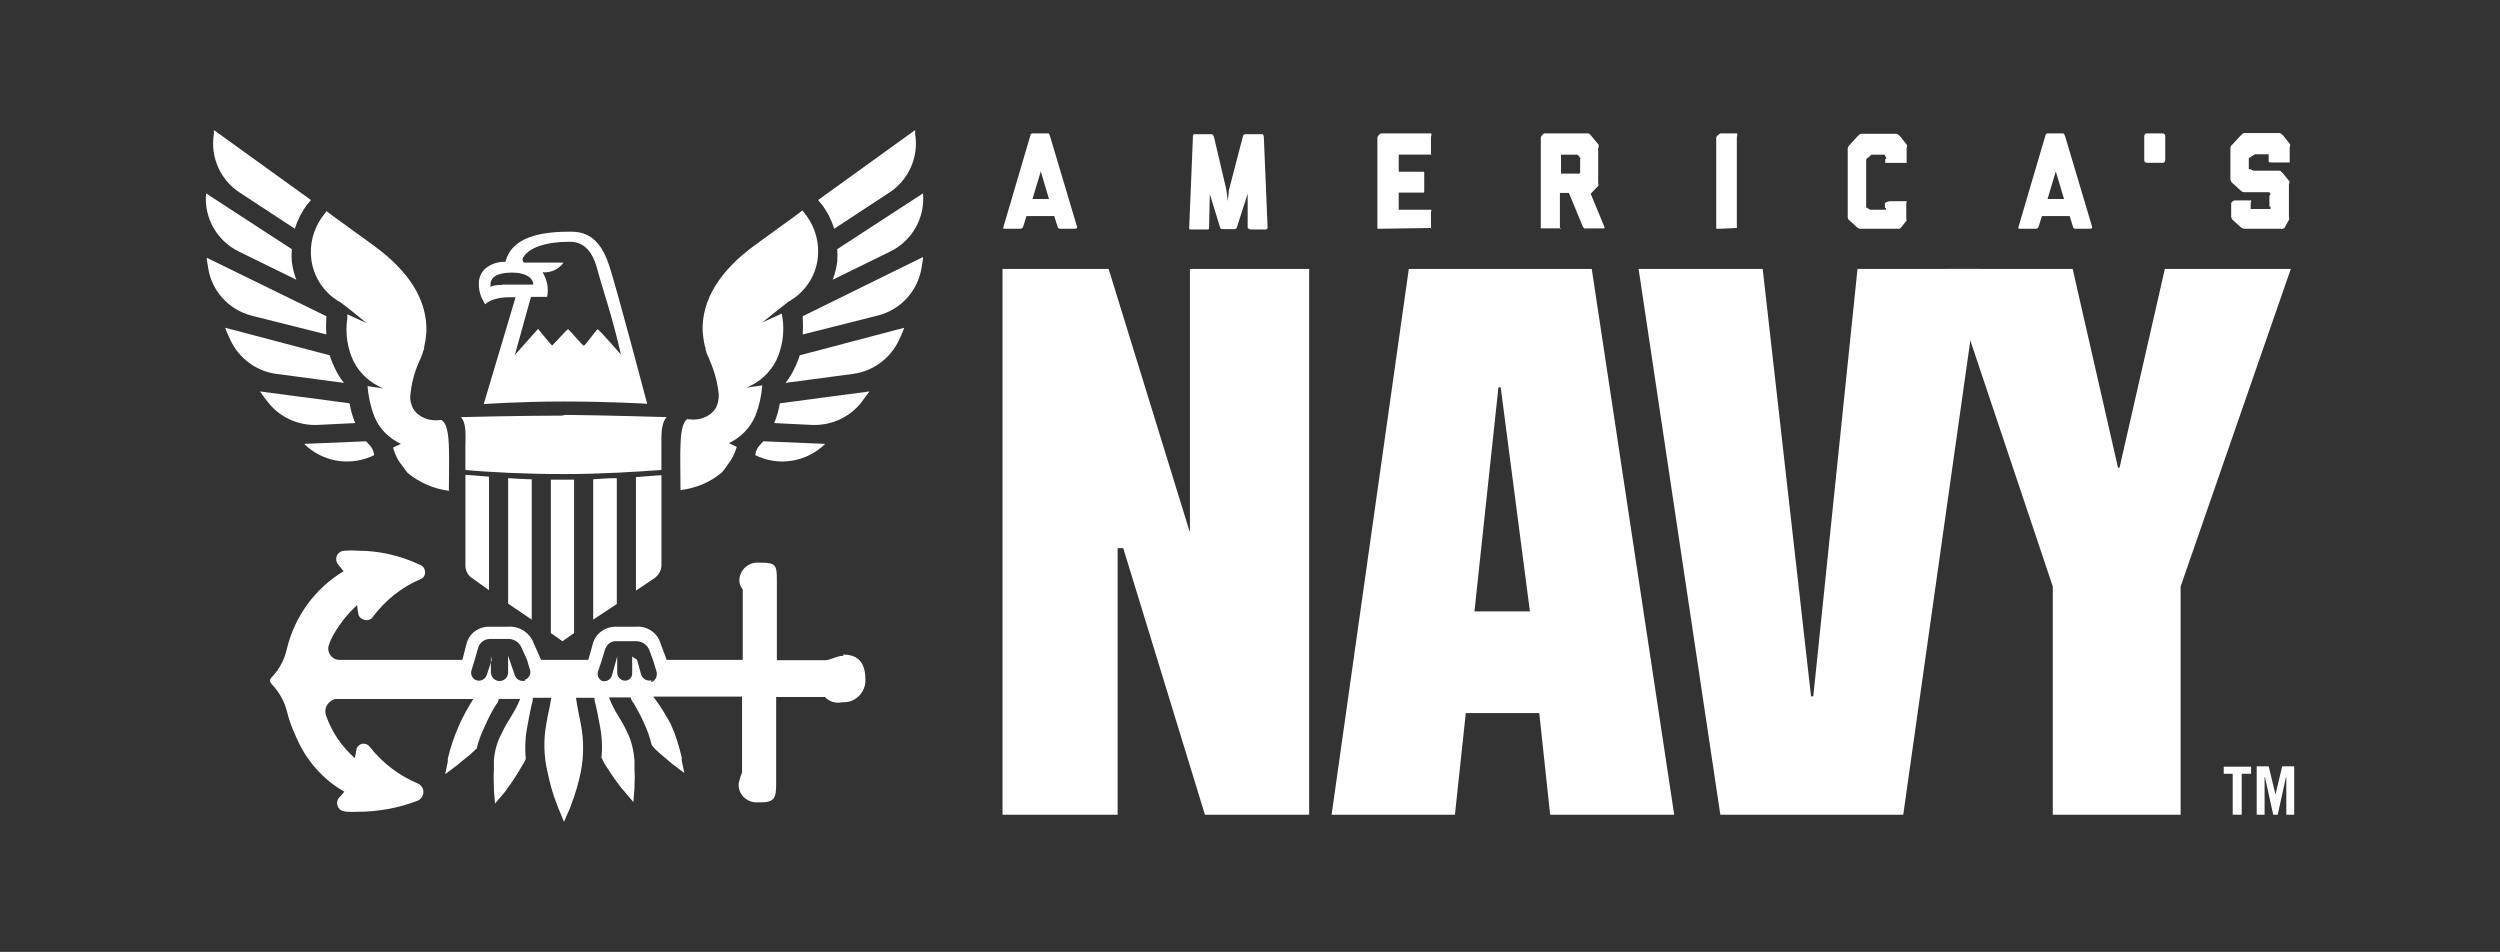
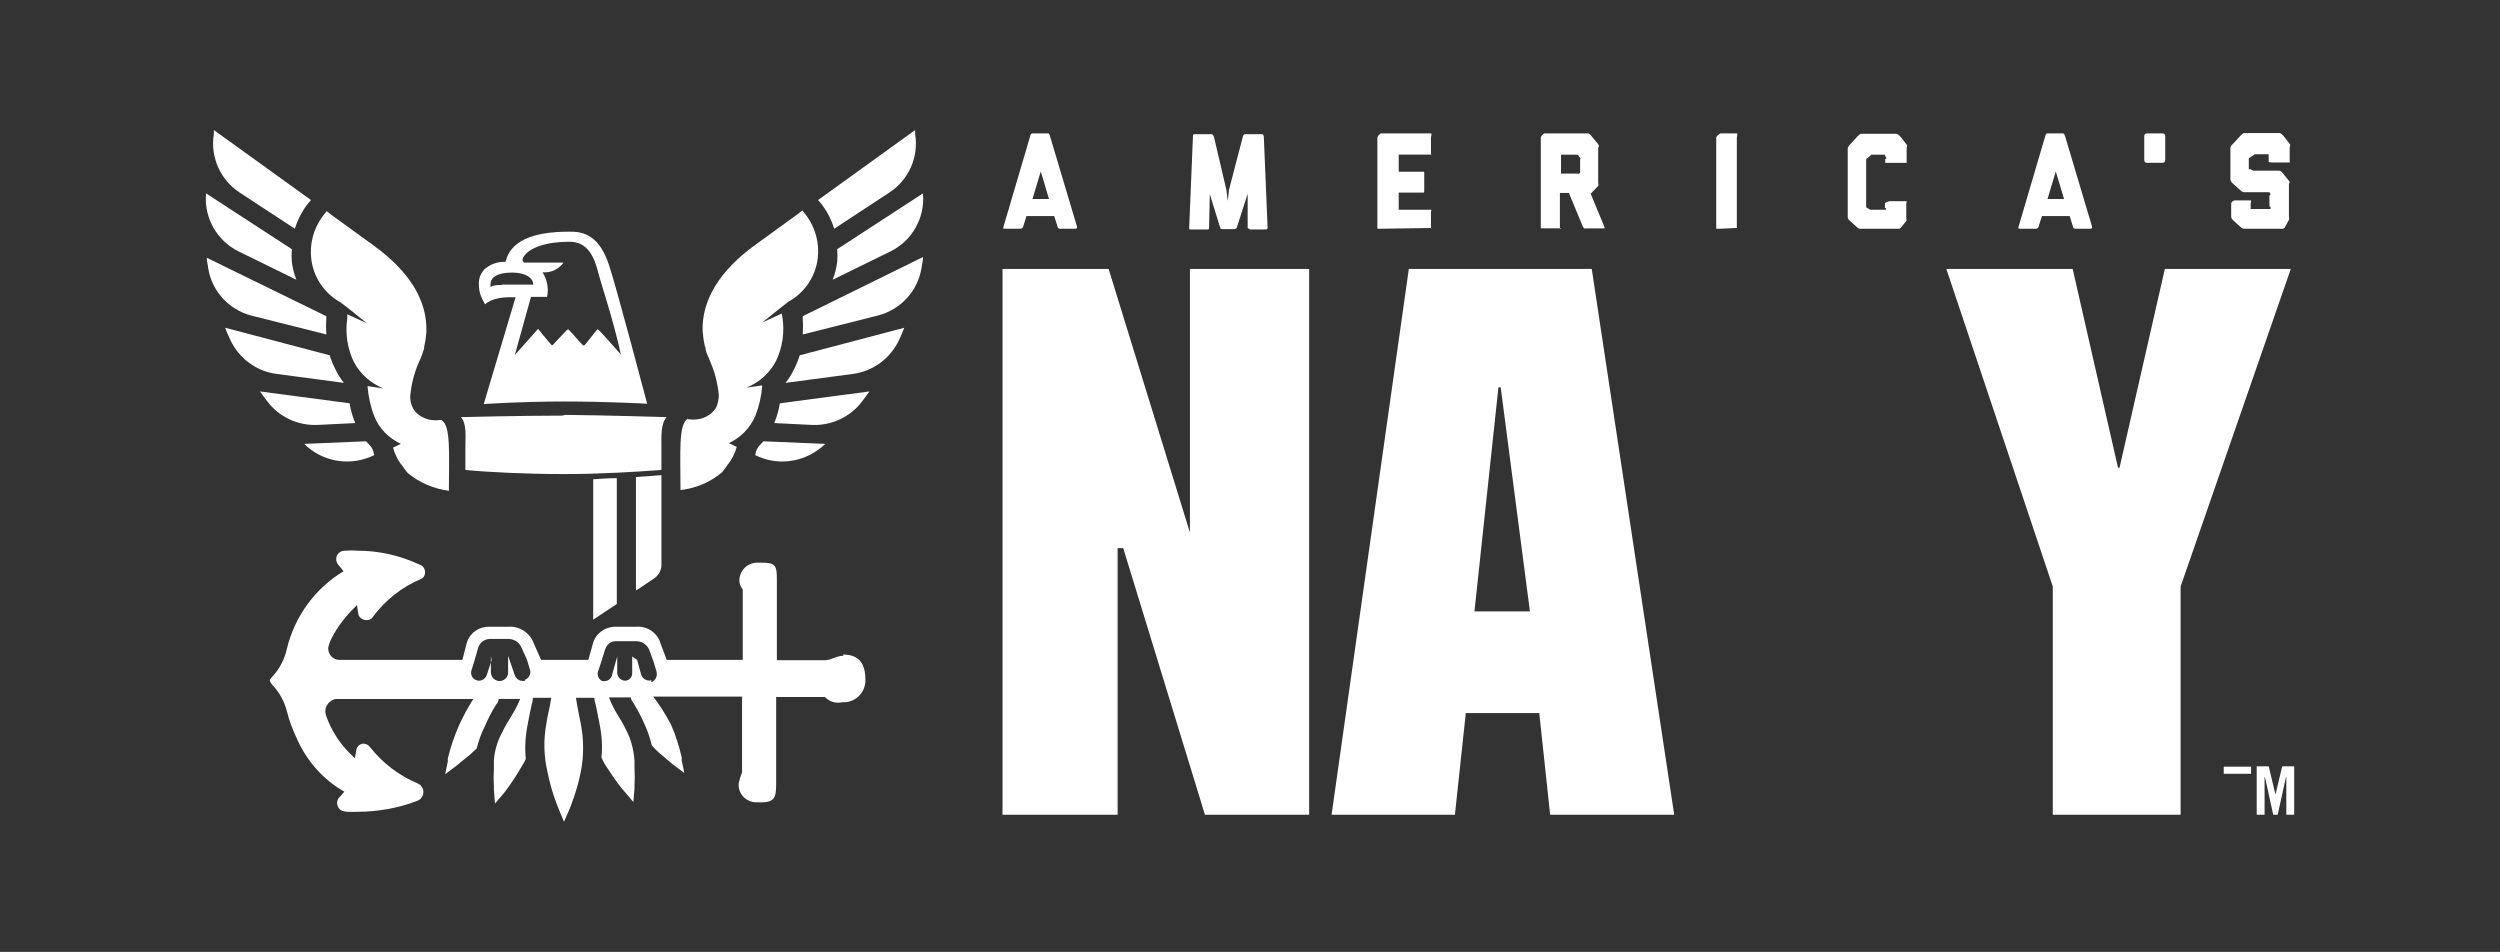
<svg xmlns="http://www.w3.org/2000/svg" width="436" height="166" viewBox="0 0 436 166" fill="none">
  <rect x="0" y="0" width="436" height="166" fill="#333333" stroke="none" />
  <path d="M228.315 142.086H210.14L195.892 95.598H194.912V142.086H174.84V46.9H193.343L207.463 92.675H207.525V46.9H228.315V142.086Z" fill="white" />
  <path d="M266.818 106.633H257.143L261.327 67.545H261.721L266.818 106.633ZM277.6 46.9H245.699L232.23 142.086H253.738L255.635 124.36H268.448L270.345 142.086H291.981L277.6 46.9Z" fill="white" />
-   <path d="M316.238 121.437H315.844L307.415 46.9H285.773L300.027 142.086H331.927L345.391 46.9H323.95L316.238 121.437Z" fill="white" />
  <path d="M380.299 102.285V142.086H358.006V102.285L339.441 46.9H361.472L369.383 81.574H369.645L377.551 46.9H399.515L380.299 102.285Z" fill="white" />
  <path d="M374.413 23.268H377.161C377.423 23.268 377.618 23.461 377.618 23.721V27.942C377.618 28.202 377.423 28.396 377.161 28.396H374.413C374.152 28.396 373.957 28.202 373.957 27.942V23.721C373.957 23.461 374.152 23.268 374.413 23.268Z" fill="white" />
  <path d="M184.842 39.889C184.647 39.889 184.514 39.762 184.447 39.563L183.858 37.679H179.018L178.428 39.563C178.362 39.757 178.167 39.889 177.972 39.889H175.29C175.029 39.889 174.896 39.889 174.962 39.696L179.669 23.721C179.669 23.527 179.864 23.268 179.997 23.268H182.807C183.002 23.268 183.068 23.593 183.135 23.787L187.841 39.563C187.841 39.757 187.841 39.889 187.447 39.889H184.842ZM181.51 29.893L180.069 34.7H182.945L181.51 29.893Z" fill="white" />
  <path d="M217.922 39.888C217.727 39.888 217.593 39.888 217.593 39.695V33.788L215.696 39.695C215.63 39.888 215.435 39.955 215.24 39.955H213.276C213.082 39.955 212.882 39.955 212.82 39.761L210.99 33.854L210.857 39.761C210.857 39.955 210.857 40.021 210.528 40.021H207.719C207.524 40.021 207.391 40.021 207.391 39.827L208.047 23.853C208.047 23.659 208.047 23.399 208.308 23.399H211.318C211.513 23.399 211.646 23.725 211.713 23.853L213.871 33.075L214.133 35.086L214.328 33.136L216.748 23.853C216.748 23.659 216.942 23.399 217.142 23.399H220.152C220.347 23.399 220.413 23.791 220.413 23.919L221.07 39.695C221.07 39.888 220.936 40.021 220.741 40.021H217.932V39.888H217.922Z" fill="white" />
  <path d="M240.866 39.889C240.671 39.889 240.215 39.889 240.215 39.889V23.98C240.215 23.787 240.671 23.268 240.866 23.268H249.561C249.756 23.268 249.561 23.787 249.561 23.98V26.771C249.561 26.965 249.756 26.965 249.561 26.965H243.937V29.954H248.254C248.449 29.954 248.387 30.28 248.387 30.473V33.264C248.387 33.457 248.387 33.59 248.254 33.59H243.937V36.579H249.561C249.756 36.579 249.561 36.773 249.561 36.971V39.762C249.756 39.762 249.561 39.955 249.561 39.762L240.866 39.889Z" fill="white" />
  <path d="M276.493 39.889C276.298 39.889 276.098 39.629 276.036 39.497L273.616 33.651H272.047V39.823C272.047 40.016 272.376 39.823 272.181 39.823H269.371C269.176 39.823 268.715 39.823 268.715 39.823V23.98C268.715 23.787 269.171 23.268 269.371 23.268H276.954C277.149 23.268 277.41 23.527 277.544 23.721L278.723 25.152C278.984 25.412 278.723 25.737 278.723 25.865V31.838C278.723 32.164 278.856 32.291 278.723 32.424L277.415 33.788L279.835 39.634C279.835 39.828 279.835 39.828 279.641 39.828H276.503V39.889H276.493ZM275.575 30.152C275.575 30.152 275.575 30.152 275.575 29.959V27.815C275.575 27.815 275.708 27.622 275.575 27.555L275.313 27.163C275.313 27.163 275.18 26.97 275.052 26.97H272.242V30.28H275.185C275.185 30.28 275.185 30.407 275.318 30.28L275.575 30.152Z" fill="white" />
  <path d="M300.093 39.889C299.898 39.889 299.309 39.889 299.309 39.889V23.98C299.309 23.787 299.898 23.268 300.093 23.268H302.903C303.097 23.268 302.903 23.787 302.903 23.98V39.757L300.093 39.889Z" fill="white" />
  <path d="M331.471 39.761C331.276 39.954 331.015 39.888 330.815 39.888H324.667C324.472 39.954 324.211 39.888 324.011 39.761L322.57 38.462C322.309 38.269 322.242 38.07 322.242 37.877V25.864C322.309 25.604 322.437 25.411 322.57 25.278L323.944 23.786C324.206 23.526 324.401 23.333 324.601 23.333H330.748C330.943 23.333 331.143 23.593 331.404 23.786L332.517 25.217C332.712 25.411 332.517 25.67 332.517 25.93V28.4C332.712 28.4 332.517 28.532 332.517 28.4H329.707C329.512 28.4 328.789 28.4 328.789 28.4V27.748C328.789 27.748 329.051 27.621 328.984 27.555L328.723 27.101V26.969H326.436C326.436 26.969 326.303 26.969 326.241 27.101L325.718 27.555C325.718 27.555 325.457 27.682 325.457 27.814V36.191C325.457 36.191 325.652 36.191 325.718 36.319L326.175 36.578H328.923V36.319C328.923 36.319 328.728 36.319 328.728 36.191V35.478C328.728 35.285 329.446 35.086 329.646 35.086H332.455C332.65 35.086 332.455 35.28 332.455 35.478V38.142C332.455 38.274 332.589 38.274 332.455 38.534L331.471 39.761Z" fill="white" />
  <path d="M361.93 39.889C361.735 39.889 361.54 39.762 361.54 39.563L360.95 37.679H356.11L355.521 39.563C355.454 39.757 355.259 39.889 355.065 39.889H352.383C352.055 39.889 351.988 39.889 351.988 39.696L356.695 23.721C356.695 23.527 356.89 23.268 357.023 23.268H359.833C359.966 23.268 360.094 23.593 360.161 23.787L364.867 39.563C364.867 39.757 364.867 39.889 364.478 39.889H361.93ZM358.53 29.893L357.09 34.7H359.966L358.53 29.893Z" fill="white" />
  <path d="M398.408 39.761C398.213 39.889 398.013 39.955 397.752 39.889H391.604C391.343 39.889 391.148 39.889 390.948 39.761L389.507 38.463C389.313 38.33 389.179 38.071 389.118 37.877V35.474C389.118 35.28 389.507 34.954 389.707 34.954H392.517C392.712 34.954 392.517 35.28 392.517 35.474V36.446H395.85C395.85 36.446 395.85 36.446 395.983 36.446V36.054C395.983 36.054 395.788 36.054 395.788 35.927V34.109C395.788 34.109 396.049 33.915 395.983 33.849L395.788 33.523H391.471C391.21 33.523 391.015 33.457 390.815 33.263L389.374 31.965C389.179 31.832 389.046 31.573 388.984 31.313V25.737C389.051 25.477 389.179 25.284 389.374 25.151L390.748 23.659C391.01 23.4 391.204 23.206 391.404 23.206H397.552C397.813 23.206 397.946 23.466 398.208 23.659L399.321 25.09C399.515 25.284 399.321 25.543 399.321 25.803V28.207C399.321 28.4 399.515 28.339 399.321 28.339H396.572C396.378 28.339 395.655 28.339 395.655 28.207V26.908H393.235C393.235 26.908 393.235 26.908 393.04 27.035L392.45 27.428C392.45 27.428 392.189 27.56 392.189 27.621V29.505C392.189 29.505 392.384 29.505 392.45 29.505L392.973 29.765H397.418C397.747 29.765 397.808 29.892 398.075 30.157L399.187 31.522C399.449 31.782 399.187 31.975 399.187 32.174V37.76C399.187 37.953 399.321 38.152 399.187 38.346L398.408 39.761Z" fill="white" />
  <path d="M51.681 48.785C51.286 47.746 51.025 46.707 50.897 45.669C50.83 44.956 50.83 44.176 50.897 43.458L35.926 33.717V33.91C35.597 38.066 37.889 42.028 41.612 43.846L51.681 48.785Z" fill="white" />
  <path d="M51.419 39.889C51.876 38.397 52.598 36.966 53.578 35.667L54.234 34.888L37.299 22.682C37.299 22.941 37.299 23.135 37.299 23.395C36.643 27.356 38.412 31.379 41.811 33.589L51.419 39.889Z" fill="white" />
  <path d="M78.35 85.597C75.669 85.272 73.121 84.166 71.095 82.481L70.439 81.636L70.178 81.243C69.393 80.332 68.87 79.232 68.542 78.061L69.916 77.409C67.824 76.436 66.122 74.746 65.276 72.602C64.62 70.911 64.23 69.093 64.097 67.341L66.845 67.734C64.62 66.822 62.79 65.203 61.682 63.059C60.569 60.721 60.18 58.124 60.569 55.527V54.814L63.969 56.373C63.969 56.373 60.503 53.516 59.39 52.737C56.581 51.178 54.684 48.388 54.289 45.205C53.961 42.542 54.679 39.878 56.253 37.74L56.97 36.828L57.888 37.541L65.143 42.801C71.418 47.349 74.556 52.411 74.361 57.931C74.295 58.842 74.166 59.682 73.972 60.528C73.972 60.721 73.972 60.92 73.838 61.114C73.772 61.307 73.705 61.567 73.644 61.765C73.449 62.285 73.254 62.804 72.987 63.324C72.203 65.141 71.746 67.026 71.547 68.971C71.48 69.75 71.68 70.463 72.003 71.181C72.264 71.634 72.659 72.093 73.115 72.413C73.772 72.867 74.556 73.192 75.341 73.259C75.797 73.325 76.192 73.325 76.648 73.259H76.976C78.678 74.17 78.284 79.232 78.284 85.725" fill="white" />
  <path d="M56.91 58.328C56.844 57.355 56.844 56.377 56.91 55.405V55.145L36.059 44.955C36.059 45.541 36.253 46.187 36.32 46.839C36.976 50.801 39.914 53.984 43.775 55.023L56.91 58.328Z" fill="white" />
  <path d="M59.98 66.772C59.391 66.059 58.868 65.213 58.478 64.368C58.083 63.589 57.76 62.81 57.499 61.964L39.262 57.157C39.523 57.87 39.851 58.588 40.179 59.301C41.682 62.484 44.691 64.755 48.219 65.208L59.98 66.772Z" fill="white" />
  <path d="M61.945 73.783C61.489 72.678 61.161 71.512 60.966 70.34L45.344 68.263C45.739 68.848 46.128 69.368 46.584 69.953C48.61 72.683 51.881 74.241 55.347 74.109L61.945 73.783Z" fill="white" />
  <path d="M64.561 79.69L65.279 79.365C65.212 79.171 65.151 79.039 65.151 78.845C65.022 78.392 64.823 78 64.494 77.674L63.838 76.961L53.051 77.414C56.06 80.403 60.572 81.315 64.561 79.69Z" fill="white" />
  <path d="M145.223 48.785C145.617 47.746 145.879 46.707 146.007 45.669C146.074 44.956 146.074 44.176 146.007 43.458L160.978 33.717V33.91C161.306 38.066 159.014 42.028 155.292 43.846L145.223 48.785Z" fill="white" />
  <path d="M145.487 39.889C145.03 38.397 144.307 36.966 143.328 35.667L142.672 34.888L159.601 22.682C159.601 22.941 159.601 23.135 159.601 23.395C160.258 27.356 158.489 31.379 155.09 33.589L145.487 39.889Z" fill="white" />
  <path d="M119.926 73.132H120.254C120.711 73.198 121.105 73.198 121.562 73.132C122.346 73.066 123.131 72.74 123.787 72.286C124.243 71.96 124.638 71.507 124.899 71.054C125.228 70.341 125.356 69.623 125.356 68.844C125.161 66.894 124.699 65.015 123.915 63.197C123.72 62.677 123.52 62.158 123.259 61.638C123.192 61.445 123.131 61.185 123.064 60.986C123.064 60.793 123.064 60.594 122.936 60.401C122.741 59.556 122.608 58.649 122.541 57.804C122.346 52.35 125.484 47.222 131.759 42.675L139.014 37.414L139.932 36.701L140.65 37.613C142.219 39.757 142.936 42.42 142.613 45.078C142.219 48.261 140.327 51.051 137.512 52.61C136.466 53.389 132.933 56.246 132.933 56.246L136.333 54.687L136.461 55.4C136.856 57.931 136.461 60.594 135.348 62.932C134.236 65.076 132.405 66.7 130.185 67.607L132.933 67.215C132.805 69.032 132.411 70.784 131.754 72.475C130.837 74.619 129.206 76.304 127.114 77.282L128.488 77.934C128.16 79.1 127.637 80.144 126.853 81.117L126.591 81.509L125.935 82.354C123.91 84.106 121.357 85.145 118.68 85.471C118.68 78.978 118.285 73.911 119.988 73.004" fill="white" />
  <path d="M139.996 58.328C140.063 57.355 140.063 56.378 139.996 55.405V55.145L160.981 44.823C160.981 45.409 160.786 46.056 160.72 46.707C160.063 50.735 157.126 53.979 153.137 55.018L139.996 58.328Z" fill="white" />
  <path d="M136.992 66.772C137.582 66.059 138.105 65.213 138.494 64.368C138.889 63.589 139.212 62.81 139.474 61.964L157.711 57.157C157.449 57.87 157.121 58.588 156.793 59.301C155.291 62.484 152.281 64.755 148.754 65.208L136.992 66.772Z" fill="white" />
  <path d="M135.027 73.783C135.484 72.678 135.812 71.512 136.007 70.34L151.629 68.263L150.388 69.953C148.363 72.683 145.092 74.241 141.626 74.109L135.027 73.783Z" fill="white" />
  <path d="M132.413 79.69L131.695 79.365C131.762 79.171 131.823 79.039 131.823 78.845C131.957 78.392 132.152 78 132.48 77.674L133.136 76.961L143.923 77.414C140.847 80.403 136.335 81.315 132.413 79.69Z" fill="white" />
  <path d="M98.621 72.353L97.965 72.485C90.905 72.485 80.379 72.745 80.379 72.745C81.425 73.85 81.163 76.253 81.163 77.873V81.962C85.219 82.354 91.884 82.675 98.093 82.675H98.683C104.83 82.675 110.905 82.283 115.351 81.962V77.873C115.351 76.182 115.217 73.845 116.268 72.745C116.268 72.745 105.548 72.419 98.421 72.353" fill="white" />
-   <path d="M100.187 83.652H96.07V110.402L98.096 111.833L100.121 110.402V83.652H100.187Z" fill="white" />
  <path d="M110.91 83.194V102.998L114.115 100.854C114.832 100.335 115.294 99.556 115.355 98.71V82.868L110.91 83.194Z" fill="white" />
  <path d="M107.57 83.393C105.673 83.393 104.561 83.525 103.453 83.586V108.065L107.57 105.335V83.393Z" fill="white" />
-   <path d="M85.285 83.132L81.168 82.807V98.781C81.235 99.693 81.691 100.472 82.475 100.925L85.285 102.937V83.132Z" fill="white" />
-   <path d="M88.617 83.393V105.274L92.734 108.065V83.586C91.622 83.586 89.73 83.454 88.617 83.393Z" fill="white" />
  <path d="M106.264 46.381C104.89 42.16 102.798 40.342 99.465 40.408H99.204C92.6 40.408 89.006 42.16 88.155 45.668C86.848 45.602 85.54 46.06 84.561 46.901C83.843 47.614 83.448 48.591 83.515 49.63C83.515 50.343 83.643 51.061 83.905 51.708C84.428 52.879 84.623 53.073 84.623 53.073C84.623 53.073 85.668 51.774 89.201 51.84H89.919L84.361 70.473C84.361 70.473 90.637 70.02 98.353 70.02C106.069 70.02 112.868 70.412 112.868 70.412C112.868 70.412 107.571 50.343 106.264 46.381ZM96.266 60.212C96.133 60.212 93.846 57.355 93.846 57.355L89.791 61.903L92.6 51.774H95.41C95.738 50.282 95.41 48.785 94.625 47.486C96.066 47.614 97.435 46.967 98.286 45.796H91.488C91.226 45.796 90.965 45.343 91.293 44.823C92.272 43.199 95.215 42.16 99.332 42.16C102.536 42.16 103.649 44.889 104.3 47.42C104.956 49.951 106.915 55.603 108.289 61.837C108.289 61.837 104.433 57.422 104.234 57.422C104.034 57.422 102.075 60.278 101.814 60.278C101.552 60.278 99.265 57.422 99.066 57.422C98.865 57.422 96.384 60.278 96.256 60.278M87.571 49.691C85.74 49.691 85.545 50.083 85.545 50.083C85.545 50.083 85.545 49.824 85.545 49.564C85.545 48.851 86.002 47.68 88.817 47.553C91.626 47.425 93 48.464 93 49.63C93 49.63 89.534 49.63 87.509 49.63" fill="white" />
  <path d="M147.123 114.364C145.882 114.364 144.898 115.143 143.852 115.143H135.485V100.986C135.485 98.583 135.223 98.129 132.803 98.129H132.347C130.583 97.997 129.076 99.301 128.948 101.052C128.948 101.119 128.948 101.185 128.948 101.246C128.948 102.219 129.537 102.677 129.537 102.937V115.077H116.269L115.223 112.286C114.7 110.402 112.936 109.17 110.972 109.297H107.378C105.548 109.297 103.846 110.468 103.389 112.286L102.605 115.077H94.366L93.125 112.286C92.469 110.402 90.638 109.17 88.68 109.297H85.281C83.45 109.297 81.815 110.468 81.358 112.286L80.641 115.077H59.266C58.22 115.143 57.302 114.298 57.241 113.193C57.241 112.999 57.241 112.801 57.307 112.673C57.435 112.22 57.569 111.828 57.764 111.441C58.876 109.231 60.445 107.219 62.276 105.534C62.342 106.119 62.409 106.705 62.537 107.286C62.865 107.998 63.716 108.324 64.434 108.065C64.629 107.998 64.824 107.871 64.957 107.673C67.115 104.75 69.992 102.412 73.391 100.986C73.786 100.854 74.047 100.467 74.109 100.075C74.242 99.362 73.847 98.644 73.129 98.45C69.797 96.892 66.136 96.047 62.475 96.047C61.691 95.981 60.84 95.981 60.055 96.047C59.599 96.047 59.138 96.306 58.876 96.698C58.548 97.218 58.548 97.804 58.876 98.323L59.071 98.583L59.922 99.621C54.954 102.611 51.422 107.479 50.053 113.06C49.658 114.944 48.745 116.696 47.438 118.061C47.243 118.254 47.11 118.453 47.043 118.713C47.11 118.906 47.238 119.105 47.371 119.298C48.678 120.663 49.596 122.288 50.053 124.105C50.447 125.796 51.099 127.354 51.816 128.913C53.518 132.742 56.395 135.991 60.055 138.069C60.055 138.069 59.794 138.395 59.271 138.98C58.815 139.372 58.681 140.019 58.876 140.538C59.271 141.511 59.855 141.643 62.276 141.577C65.936 141.577 69.53 140.925 72.868 139.627C73.719 139.235 74.047 138.262 73.719 137.483C73.524 137.091 73.263 136.836 72.868 136.638C69.597 135.273 66.721 133.068 64.567 130.339C64.306 129.946 63.849 129.687 63.327 129.687C62.737 129.753 62.214 130.206 62.147 130.792L61.886 132.223C59.599 130.211 57.83 127.614 56.851 124.757C56.456 123.586 57.112 122.354 58.292 121.967C58.425 121.901 58.62 121.901 58.748 121.901H82.543C81.564 123.459 80.712 125.017 79.995 126.641C79.21 128.459 78.554 130.344 78.098 132.289C78.098 132.482 78.098 132.681 78.098 132.808L77.641 135.018L79.8 133.394L80.256 133.002L82.02 131.571L83.132 130.532C83.46 129.233 83.917 127.935 84.506 126.764C85.096 125.399 85.747 124.1 86.532 122.868C86.793 122.608 86.921 122.282 86.988 121.895H90.715C89.669 124.493 88.623 125.465 87.511 127.869C86.726 129.3 86.27 130.919 86.137 132.543V134.036C86.07 135.074 86.07 136.179 86.137 137.218C86.137 137.412 86.137 137.61 86.137 137.738L86.332 140.141L88.034 138.13L88.362 137.677C89.28 136.444 90.126 135.146 90.91 133.781C91.172 133.328 91.5 132.869 91.695 132.35C91.5 130.339 91.628 128.322 92.023 126.377C92.284 124.885 92.546 123.713 92.74 122.807C92.869 122.481 92.935 122.094 92.935 121.702H96.14C95.878 123.52 95.55 124.431 95.289 126.183C94.766 128.974 94.832 131.897 95.483 134.626C95.878 136.577 96.401 138.456 97.119 140.274C97.186 140.467 97.252 140.6 97.314 140.793L98.36 143.324L99.406 140.92C99.472 140.727 99.539 140.594 99.6 140.401C100.318 138.517 100.908 136.572 101.303 134.555C101.826 131.825 101.826 129.035 101.303 126.31C100.975 124.559 100.713 123.52 100.452 121.702H103.656C103.656 122.028 103.723 122.415 103.851 122.741C104.046 123.652 104.307 124.818 104.569 126.31C104.963 128.195 105.092 130.14 104.897 132.09C105.158 132.61 105.353 133.129 105.681 133.582C106.532 134.881 107.383 136.179 108.363 137.412L108.757 137.865L110.46 139.876L110.654 137.473C110.654 137.34 110.654 137.147 110.654 137.02C110.721 136.047 110.721 135.008 110.654 134.03V132.666C110.521 130.782 110.065 128.964 109.214 127.339C108.168 125.129 107.189 124.223 106.204 121.626H109.998C110.065 122.018 110.26 122.338 110.521 122.664C111.044 123.576 111.7 124.676 112.285 126.041C112.874 127.273 113.331 128.571 113.659 129.936C114.054 130.456 114.51 130.909 114.966 131.301C115.556 131.82 116.207 132.34 116.73 132.793L117.186 133.185L119.345 134.81L118.888 132.6C118.888 132.406 118.888 132.274 118.888 132.08C118.432 130.13 117.843 128.184 116.991 126.3C116.074 124.61 115.094 122.99 113.92 121.493H129.414V129.544V134.738C129.153 135.324 128.958 135.971 128.825 136.622C128.691 138.374 130.004 139.805 131.768 139.932C131.901 139.932 132.029 139.932 132.224 139.932H132.68C135.1 139.932 135.362 139.087 135.362 136.684V129.478V121.554H143.862C144.647 122.4 145.826 122.725 146.933 122.466C149.025 122.598 150.789 120.974 150.922 118.896C150.922 118.764 150.922 118.636 150.922 118.504C150.922 115.713 149.81 114.155 147 114.155M91.623 118.713C90.838 118.906 90.054 118.519 89.792 117.801L88.613 114.359V117.409C88.546 118.188 87.895 118.774 87.111 118.774C86.326 118.774 85.67 118.122 85.609 117.343V114.42L85.742 115.133L84.891 117.73C84.629 118.443 83.845 118.901 83.127 118.641C82.409 118.448 82.015 117.669 82.21 116.951L82.732 115.26L83.389 112.989C83.65 112.077 84.435 111.497 85.352 111.431H88.49C89.536 111.364 90.515 111.95 90.91 112.862L91.889 115.005L92.412 116.757C92.674 117.47 92.284 118.316 91.495 118.575M113.587 118.647C112.803 118.84 112.085 118.387 111.823 117.674L111.106 115.077L110.254 114.491V117.348C110.321 118.061 109.732 118.713 109.014 118.713H108.947C108.229 118.647 107.64 118.061 107.64 117.282V114.491L106.722 117.801C106.527 118.514 105.804 118.906 105.086 118.774H105.02C104.363 118.448 104.102 117.735 104.302 117.083L104.892 115.331L105.548 113.188C105.614 113.055 105.681 112.928 105.743 112.795C106.071 112.21 106.66 111.823 107.378 111.823H110.972C111.952 111.823 112.803 112.408 113.197 113.254L113.982 115.398L114.505 117.149C114.7 117.928 114.31 118.708 113.587 118.967" fill="white" />
-   <path d="M389.385 134.942H387.816V133.71H392.59V134.942H390.954V142.087H389.385V134.942Z" fill="white" />
+   <path d="M389.385 134.942H387.816V133.71H392.59V134.942H390.954V142.087V134.942Z" fill="white" />
  <path d="M400.107 133.644V142.087H398.733V135.528H398.672L397.231 142.087H396.447L395.011 135.528H394.944V142.087H393.57V133.644H395.662L396.841 138.578L398.015 133.644H400.107Z" fill="white" />
</svg>